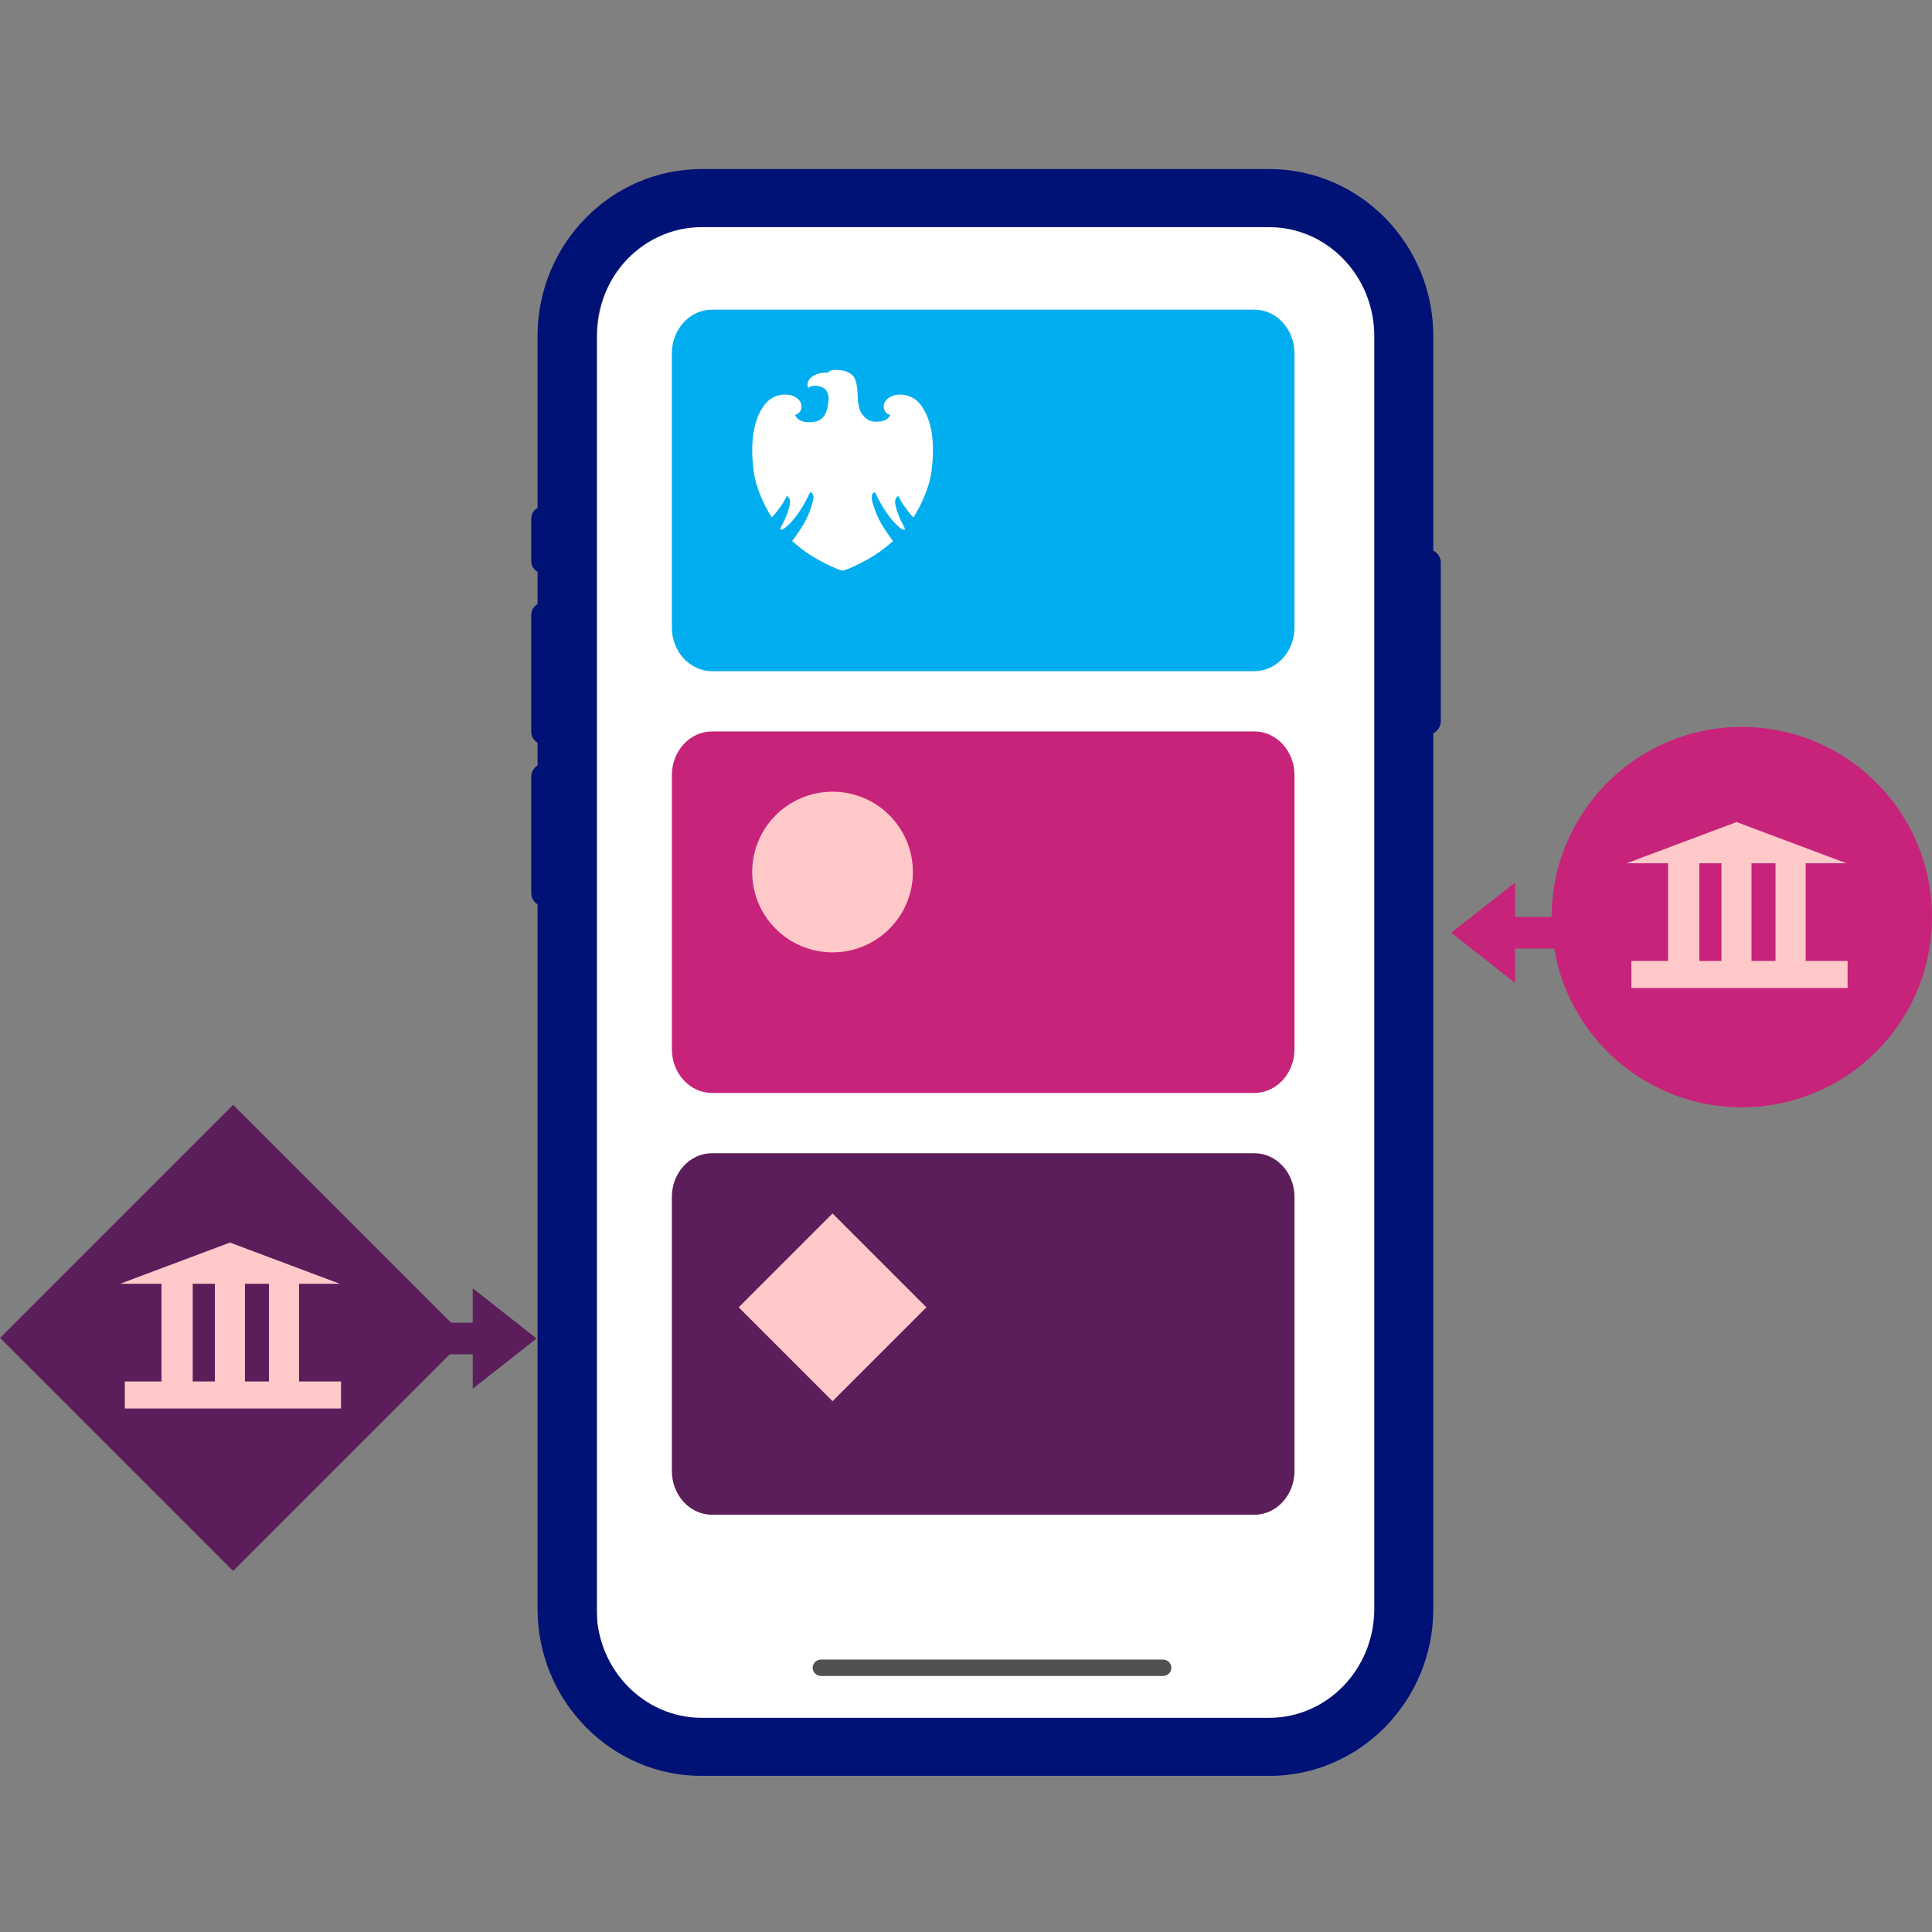
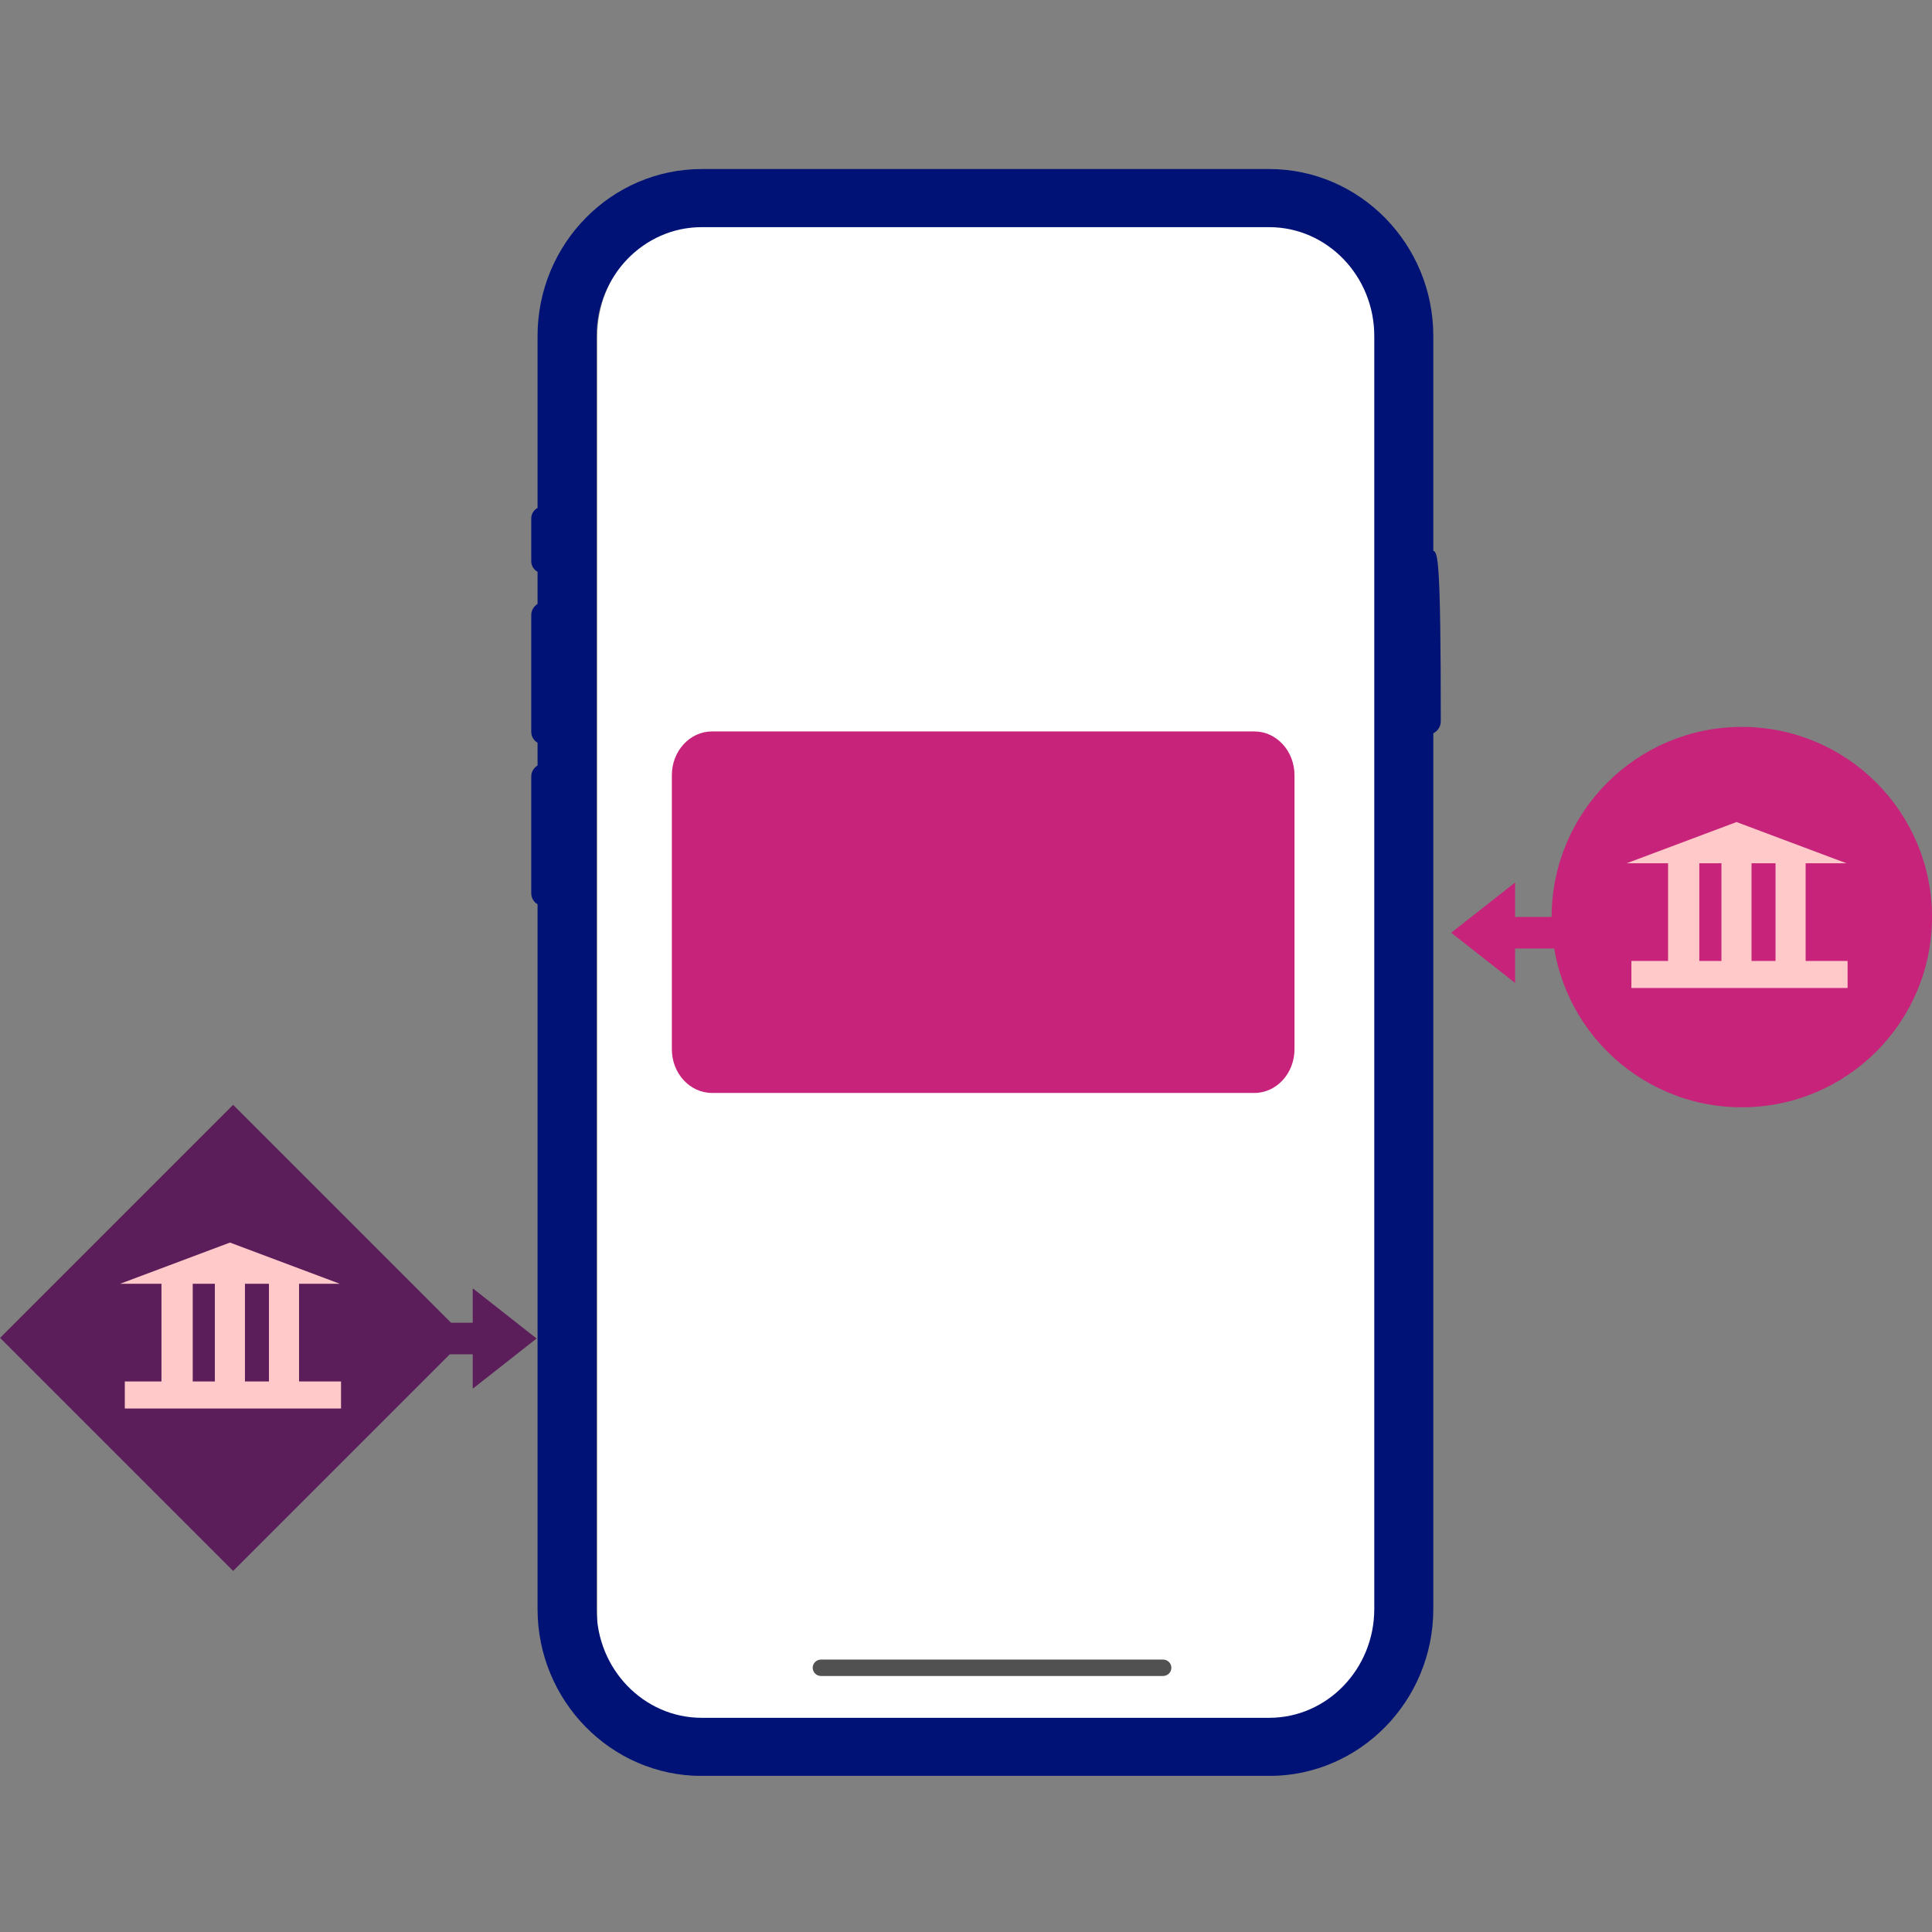
<svg xmlns="http://www.w3.org/2000/svg" width="80" height="80" viewBox="0 0 80 80" fill="none">
  <rect x="0" y="0" width="80" height="80" fill="#808080" stroke="none" />
  <path d="M29.152 73.045H53.028C55.465 73.045 57.449 70.956 57.449 68.387V13.925C57.449 11.356 55.465 9.267 53.028 9.267H29.152C26.715 9.267 24.731 11.356 24.731 13.925V68.387C24.731 70.956 26.715 73.045 29.152 73.045V73.045Z" fill="white" />
  <g clip-path="url(#clip0_73_2238)">
-     <path d="M59.35 22.802V13.914C59.35 10.104 56.303 7 52.555 7H29.055C25.307 7 22.259 10.101 22.259 13.914V21.031C22.105 21.118 21.998 21.279 21.998 21.467V23.241C21.998 23.429 22.105 23.59 22.259 23.676V25.009C22.105 25.104 21.998 25.271 21.998 25.465V30.301C21.998 30.495 22.102 30.662 22.259 30.757V31.697C22.105 31.792 21.998 31.959 21.998 32.153V36.989C21.998 37.183 22.102 37.35 22.259 37.445V66.623C22.259 70.433 25.307 73.537 29.055 73.537H52.555C56.303 73.537 59.35 70.436 59.35 66.623V30.364C59.532 30.271 59.66 30.084 59.66 29.869V23.297C59.66 23.083 59.535 22.895 59.35 22.802ZM52.555 71.131H29.055C26.656 71.131 24.703 69.11 24.703 66.623V13.914C24.703 11.428 26.656 9.406 29.055 9.406H41.127H52.555C54.953 9.406 56.906 11.428 56.906 13.914V66.623C56.906 69.11 54.953 71.131 52.555 71.131Z" fill="#001276" />
+     <path d="M59.35 22.802V13.914C59.35 10.104 56.303 7 52.555 7H29.055C25.307 7 22.259 10.101 22.259 13.914V21.031C22.105 21.118 21.998 21.279 21.998 21.467V23.241C21.998 23.429 22.105 23.59 22.259 23.676V25.009C22.105 25.104 21.998 25.271 21.998 25.465V30.301C21.998 30.495 22.102 30.662 22.259 30.757V31.697C22.105 31.792 21.998 31.959 21.998 32.153V36.989C21.998 37.183 22.102 37.35 22.259 37.445V66.623C22.259 70.433 25.307 73.537 29.055 73.537H52.555C56.303 73.537 59.35 70.436 59.35 66.623V30.364C59.532 30.271 59.66 30.084 59.66 29.869C59.66 23.083 59.535 22.895 59.35 22.802ZM52.555 71.131H29.055C26.656 71.131 24.703 69.11 24.703 66.623V13.914C24.703 11.428 26.656 9.406 29.055 9.406H41.127H52.555C54.953 9.406 56.906 11.428 56.906 13.914V66.623C56.906 69.11 54.953 71.131 52.555 71.131Z" fill="#001276" />
    <path d="M48.155 69.399H33.998C33.806 69.399 33.652 69.247 33.652 69.059C33.652 68.871 33.806 68.719 33.998 68.719H48.158C48.349 68.719 48.504 68.871 48.504 69.059C48.504 69.247 48.349 69.399 48.158 69.399H48.155Z" fill="#515151" />
  </g>
-   <path d="M53.602 14.634C53.602 13.633 52.858 12.822 51.939 12.822H29.484C28.565 12.822 27.82 13.633 27.82 14.634V25.98C27.82 26.981 28.565 27.792 29.484 27.792H51.939C52.858 27.792 53.602 26.981 53.602 25.98V14.634Z" fill="#00AEEF" />
  <path d="M38.612 18.18C38.641 18.52 38.639 18.862 38.605 19.201C38.563 19.7 38.483 19.998 38.366 20.318C38.252 20.635 38.11 20.94 37.941 21.23L37.932 21.246C37.881 21.332 37.844 21.394 37.823 21.423C37.819 21.419 37.816 21.415 37.811 21.409C37.792 21.389 37.763 21.358 37.719 21.313C37.655 21.246 37.474 21.003 37.423 20.928C37.349 20.821 37.284 20.708 37.226 20.591L37.199 20.531L37.148 20.572C37.12 20.597 37.098 20.629 37.083 20.664C37.069 20.7 37.062 20.738 37.064 20.777C37.065 20.852 37.082 20.938 37.126 21.096C37.184 21.292 37.261 21.481 37.356 21.661C37.368 21.684 37.38 21.706 37.391 21.727C37.459 21.852 37.485 21.91 37.453 21.933C37.449 21.936 37.443 21.938 37.438 21.938C37.398 21.938 37.324 21.898 37.24 21.832C37.166 21.774 36.966 21.6 36.725 21.252C36.544 20.991 36.387 20.714 36.256 20.424L36.235 20.378C36.214 20.386 36.194 20.396 36.176 20.407C36.156 20.419 36.139 20.436 36.127 20.456C36.099 20.517 36.089 20.586 36.1 20.652C36.122 20.837 36.228 21.12 36.313 21.324C36.456 21.669 36.72 22.056 36.917 22.321C36.924 22.331 36.933 22.342 36.942 22.353C36.955 22.368 36.967 22.384 36.979 22.401C36.962 22.419 36.922 22.452 36.873 22.493L36.801 22.554C36.541 22.776 36.261 22.972 35.965 23.14C35.719 23.281 35.22 23.542 34.89 23.634C34.559 23.542 34.06 23.281 33.815 23.14C33.519 22.972 33.238 22.776 32.978 22.554L32.904 22.492C32.855 22.451 32.816 22.417 32.799 22.399C32.807 22.389 32.855 22.331 32.862 22.321C33.058 22.057 33.322 21.67 33.466 21.324C33.551 21.121 33.657 20.838 33.679 20.652C33.69 20.586 33.681 20.517 33.652 20.457C33.638 20.431 33.616 20.41 33.59 20.398L33.545 20.378L33.524 20.424C33.392 20.714 33.235 20.991 33.054 21.252C32.813 21.599 32.614 21.774 32.539 21.832C32.456 21.897 32.381 21.938 32.341 21.938C32.337 21.938 32.332 21.937 32.328 21.935L32.321 21.929C32.297 21.903 32.324 21.845 32.388 21.727C32.4 21.706 32.411 21.684 32.423 21.661C32.518 21.481 32.595 21.292 32.653 21.096C32.697 20.938 32.714 20.851 32.715 20.777C32.717 20.738 32.71 20.7 32.696 20.664C32.681 20.629 32.659 20.597 32.631 20.572L32.58 20.531L32.553 20.591C32.495 20.708 32.43 20.821 32.356 20.928C32.305 21.003 32.124 21.247 32.06 21.313C32.016 21.358 31.987 21.389 31.968 21.41C31.964 21.415 31.96 21.419 31.956 21.423C31.935 21.393 31.896 21.327 31.843 21.238C31.672 20.946 31.528 20.638 31.413 20.318C31.296 19.998 31.216 19.7 31.174 19.202C31.14 18.862 31.138 18.52 31.168 18.18C31.205 17.78 31.302 17.403 31.441 17.117C31.637 16.713 31.882 16.474 32.188 16.385C32.297 16.354 32.408 16.337 32.52 16.337C32.764 16.337 32.958 16.419 33.099 16.582C33.137 16.63 33.165 16.686 33.178 16.747C33.192 16.807 33.191 16.87 33.177 16.931C33.149 17.041 33.075 17.112 32.976 17.16C32.958 17.168 32.94 17.174 32.921 17.179C32.928 17.2 32.938 17.22 32.95 17.237C33.048 17.4 33.239 17.485 33.501 17.485C33.564 17.485 33.627 17.481 33.69 17.471C34.063 17.418 34.23 17.175 34.292 16.708C34.316 16.526 34.338 16.373 34.224 16.183C34.145 16.05 33.917 15.972 33.75 15.972C33.601 15.973 33.522 16.013 33.474 16.064C33.472 16.057 33.462 16.044 33.459 16.037C33.435 15.983 33.429 15.922 33.442 15.864C33.462 15.776 33.51 15.697 33.577 15.638C33.675 15.55 33.793 15.491 33.92 15.463C34 15.444 34.082 15.434 34.164 15.432C34.183 15.432 34.246 15.432 34.274 15.434C34.287 15.435 34.289 15.43 34.298 15.418C34.352 15.351 34.438 15.313 34.594 15.317C34.714 15.32 34.875 15.326 35.001 15.368C35.084 15.394 35.163 15.433 35.235 15.484C35.321 15.548 35.387 15.638 35.423 15.742C35.478 15.921 35.507 16.108 35.51 16.296C35.518 16.727 35.578 16.989 35.695 17.145C35.884 17.397 36.045 17.45 36.241 17.462L36.262 17.463C36.63 17.463 36.765 17.342 36.825 17.25C36.841 17.227 36.857 17.202 36.871 17.176C36.845 17.172 36.819 17.165 36.794 17.156C36.748 17.138 36.707 17.109 36.674 17.071C36.642 17.033 36.618 16.987 36.607 16.938C36.591 16.877 36.589 16.813 36.602 16.751C36.616 16.689 36.643 16.631 36.683 16.583C36.857 16.374 37.118 16.34 37.257 16.338L37.273 16.338C37.38 16.337 37.487 16.354 37.589 16.387C37.717 16.427 37.837 16.49 37.943 16.574C38.134 16.732 38.255 16.948 38.338 17.117C38.475 17.396 38.578 17.793 38.612 18.18Z" fill="white" />
  <path d="M53.602 32.099C53.602 31.098 52.858 30.287 51.939 30.287H29.484C28.565 30.287 27.82 31.098 27.82 32.099V43.445C27.82 44.446 28.565 45.257 29.484 45.257H51.939C52.858 45.257 53.602 44.446 53.602 43.445V32.099Z" fill="#C7237A" />
-   <path d="M53.602 49.564C53.602 48.563 52.858 47.752 51.939 47.752H29.484C28.565 47.752 27.82 48.564 27.82 49.564V60.91C27.82 61.911 28.565 62.722 29.484 62.722H51.939C52.858 62.722 53.602 61.911 53.602 60.91V49.564Z" fill="#5C1E5B" />
-   <ellipse cx="34.474" cy="36.109" rx="3.327" ry="3.327" fill="#FFC9C9" />
-   <rect x="30.588" y="54.133" width="5.496" height="5.496" transform="rotate(-45 30.588 54.133)" fill="#FFC9C9" />
  <ellipse cx="72.125" cy="37.975" rx="7.875" ry="7.875" fill="#C7237A" />
  <path fill-rule="evenodd" clip-rule="evenodd" d="M76.456 35.746L71.906 34.039L67.357 35.746H69.071V39.791H67.552L67.552 40.91L76.505 40.91V39.791H74.767V35.746H76.456ZM73.521 35.746H72.527V39.791H73.521V35.746ZM71.281 35.746H70.365V39.791H71.281V35.746Z" fill="#FFC9C9" />
  <path d="M62.736 37.97L62.736 36.544L60.091 38.623L62.736 40.702L62.736 39.276L66.08 39.276L66.107 39.276C66.107 39.276 66.113 39.275 66.116 39.275C66.466 39.256 66.745 38.971 66.745 38.623C66.745 38.274 66.447 37.968 66.079 37.968C66.065 37.968 66.05 37.969 66.035 37.97L62.736 37.97Z" fill="#C7237A" />
  <rect width="13.65" height="13.65" transform="matrix(-0.707 -0.707 -0.707 0.707 19.304 55.399)" fill="#5C1E5B" />
  <path fill-rule="evenodd" clip-rule="evenodd" d="M14.072 53.159L9.522 51.452L4.973 53.159H6.686V57.204H5.168L5.168 58.323L14.121 58.324V57.204H12.383V53.159H14.072ZM11.137 53.159H10.143V57.204H11.137V53.159ZM8.897 53.159H7.98V57.204H8.897V53.159Z" fill="#FFC9C9" />
  <path d="M19.575 54.772L19.575 53.346L22.22 55.425L19.575 57.504L19.575 56.078L16.231 56.078L16.204 56.078C16.204 56.078 16.198 56.077 16.195 56.077C15.845 56.058 15.566 55.773 15.566 55.425C15.566 55.076 15.864 54.77 16.232 54.77C16.247 54.77 16.261 54.771 16.276 54.772L19.575 54.772Z" fill="#5C1E5B" />
  <defs>
    <clipPath id="clip0_73_2238">
      <rect width="37.661" height="66.534" fill="white" transform="translate(21.998 7)" />
    </clipPath>
  </defs>
</svg>